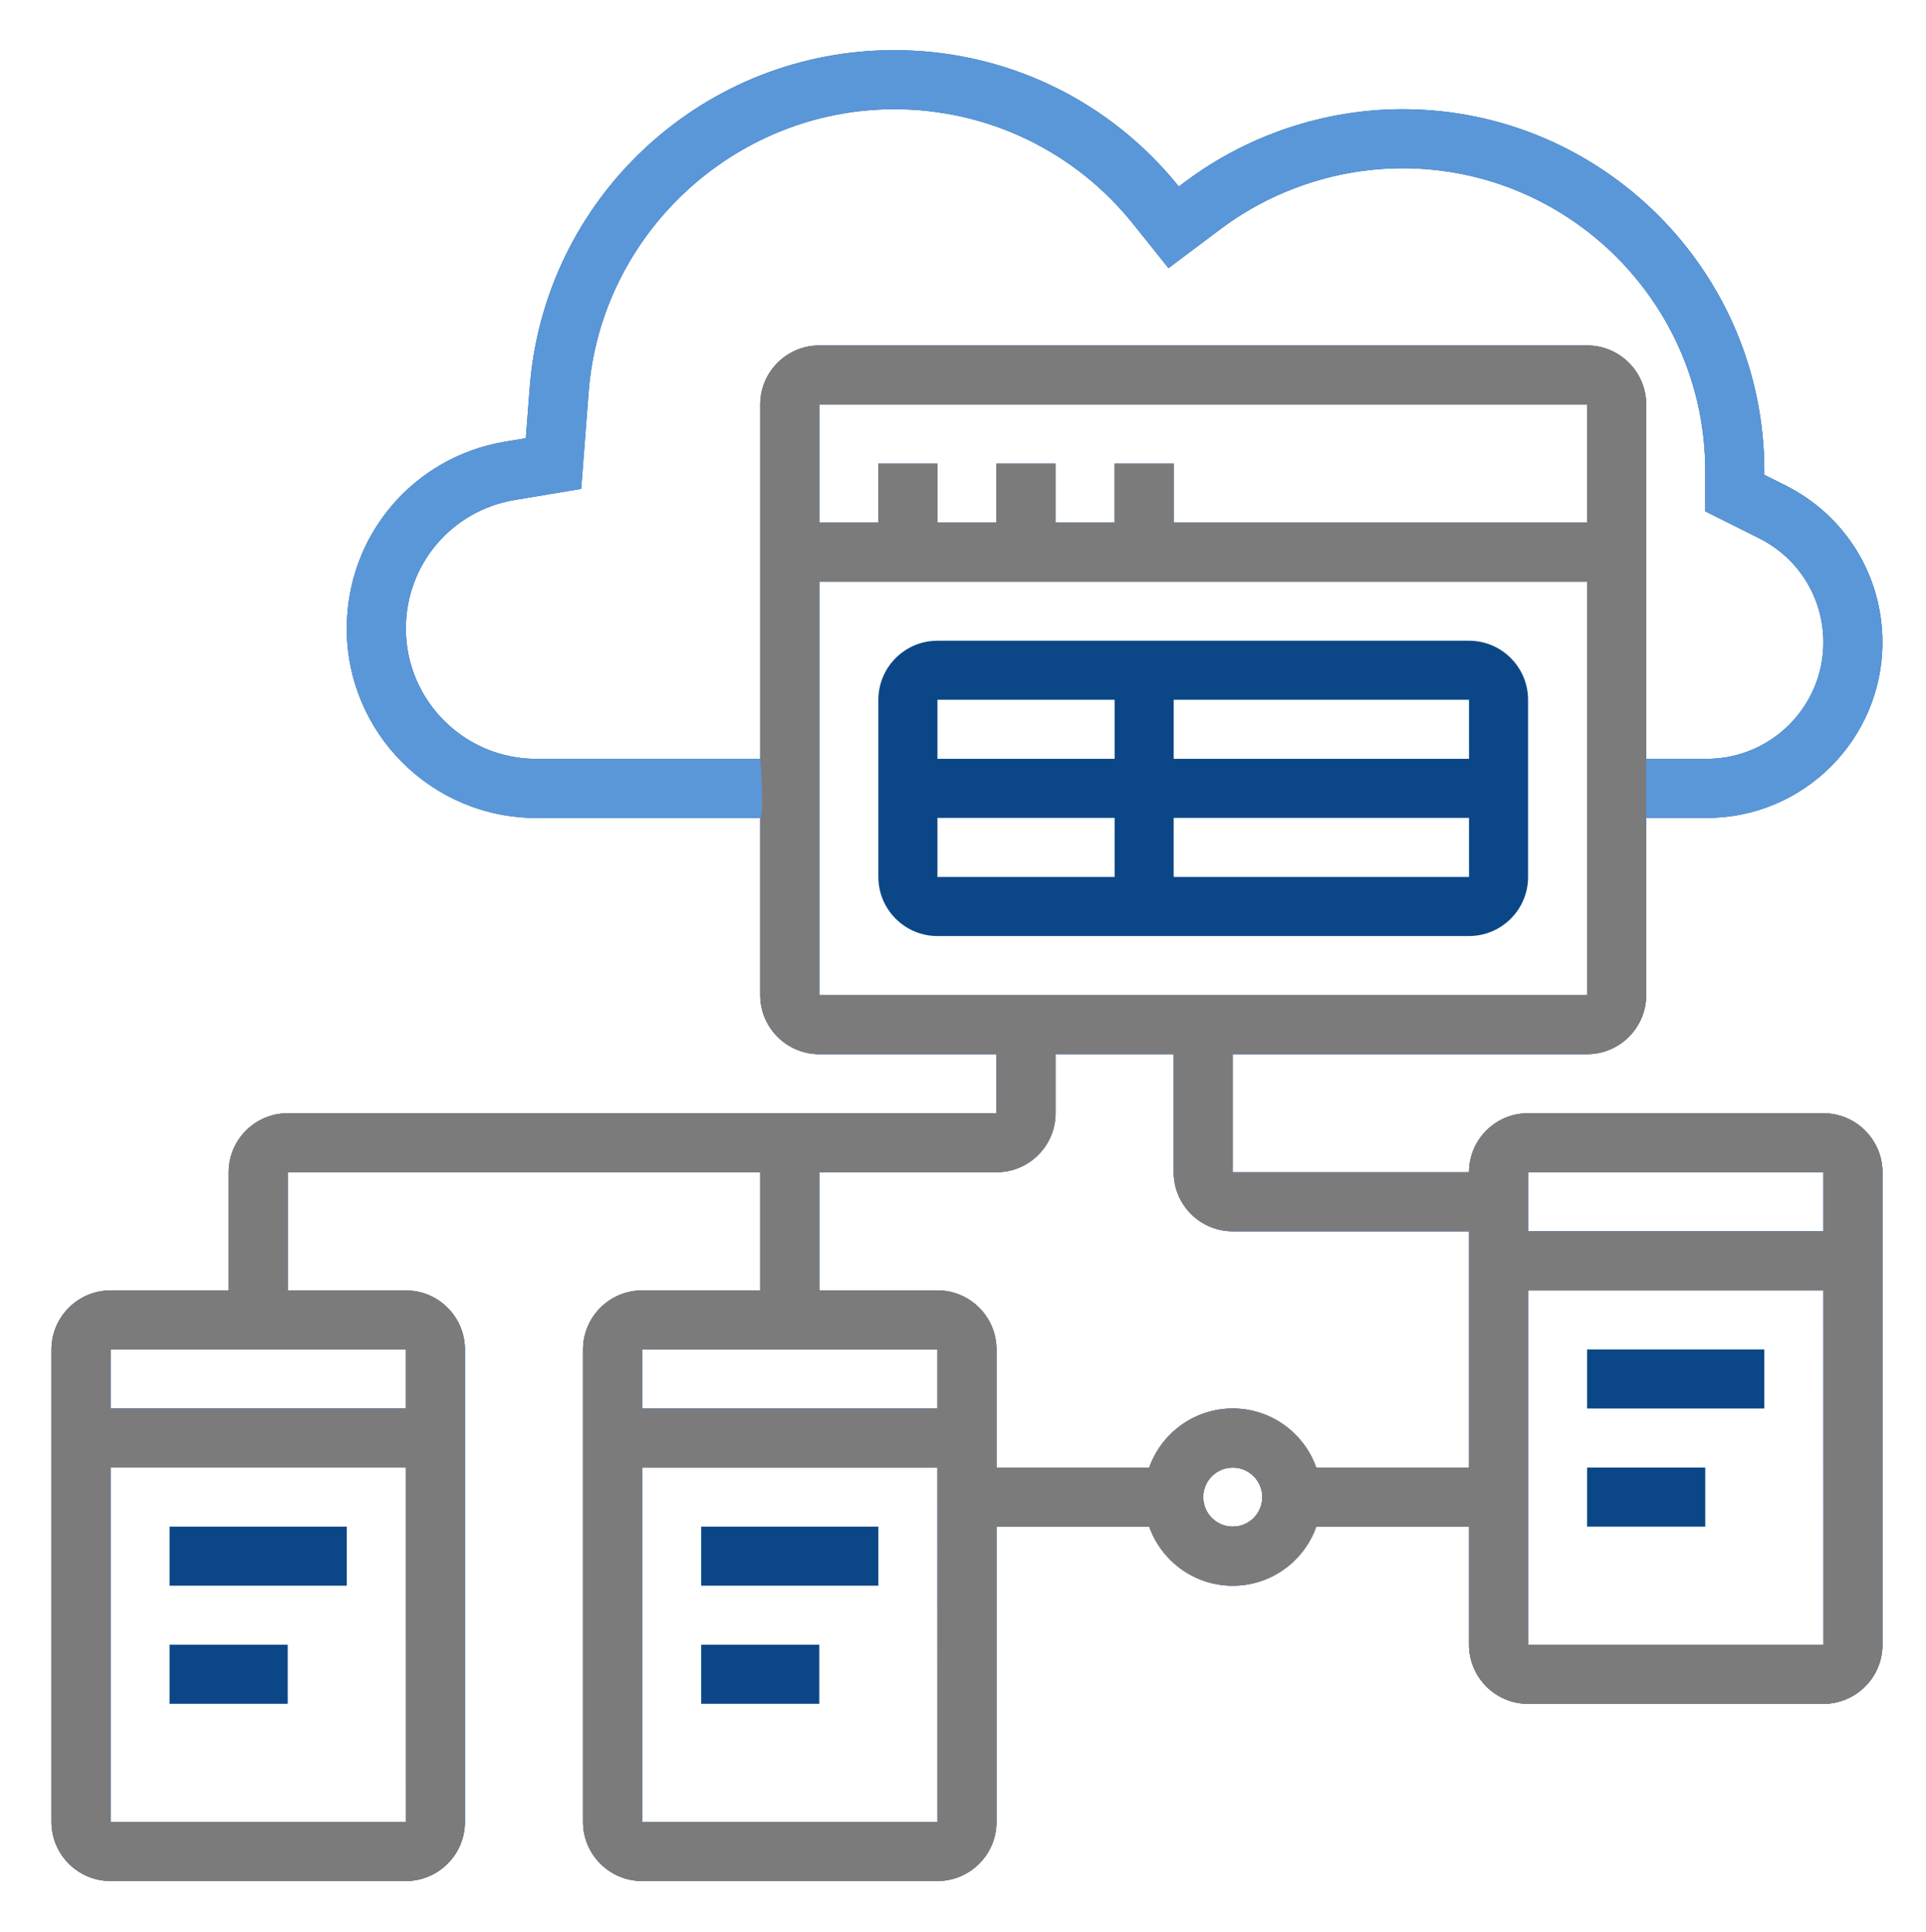
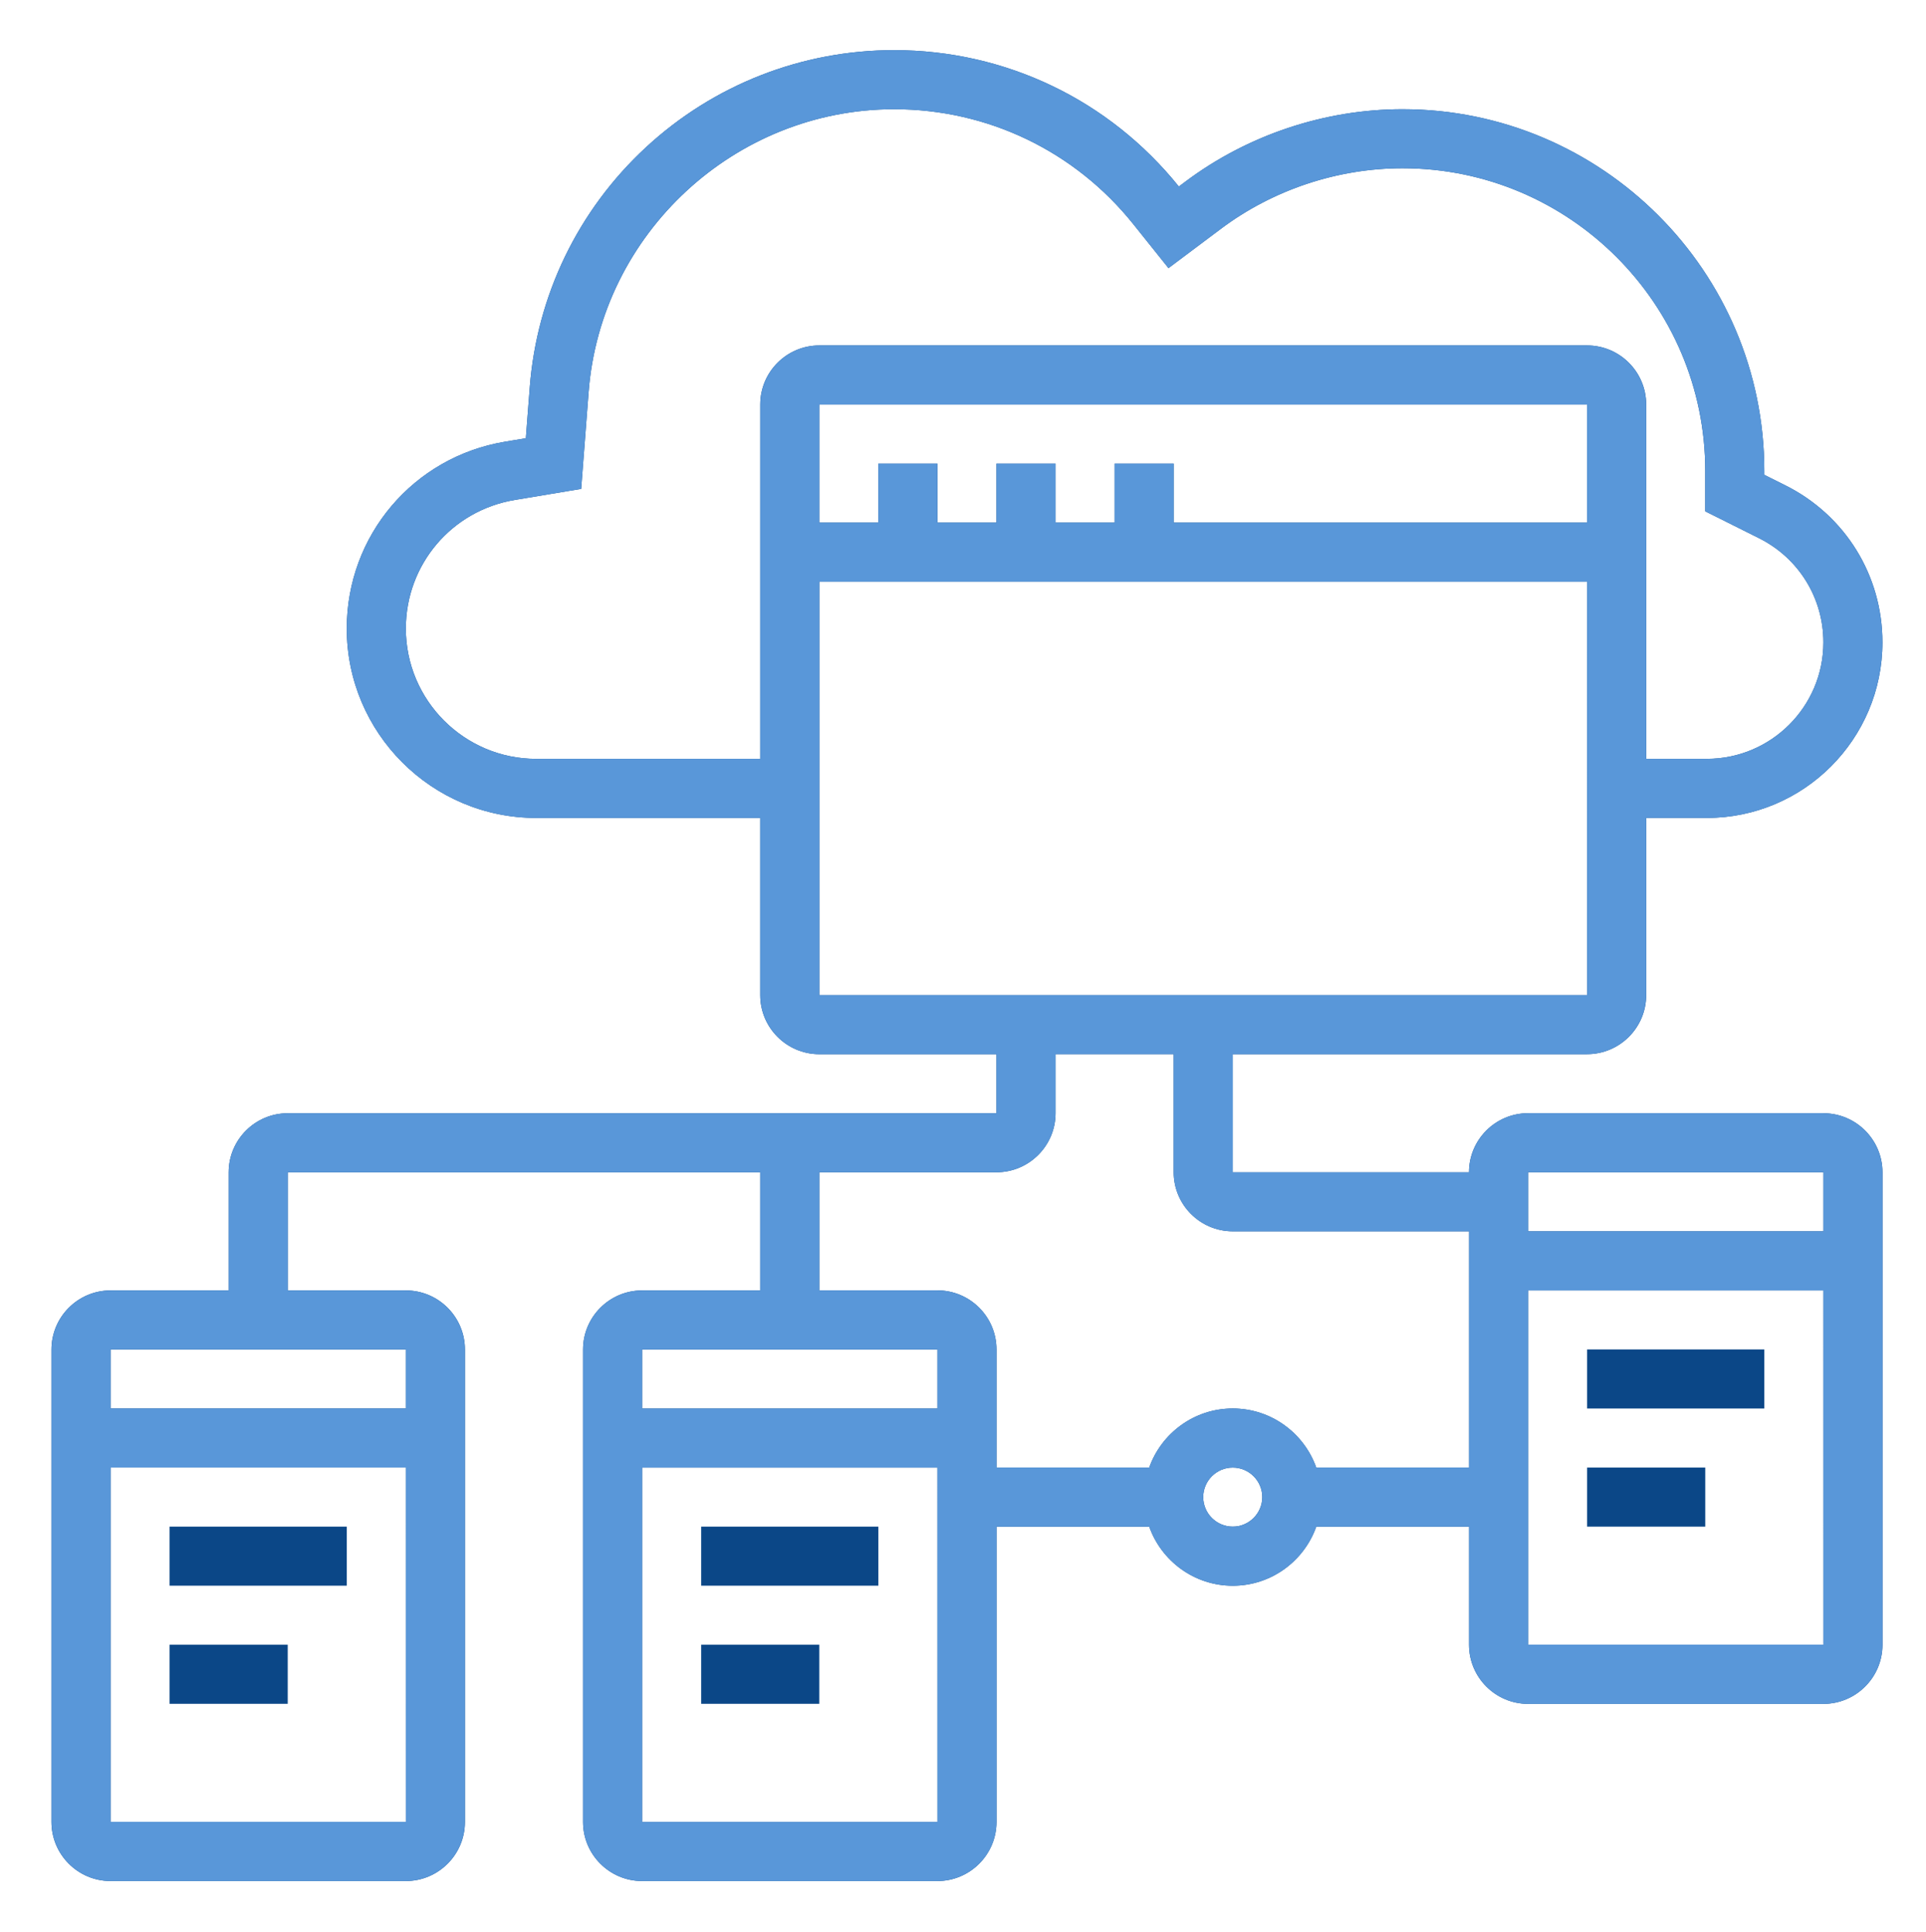
<svg xmlns="http://www.w3.org/2000/svg" id="Layer_32" viewBox="0 0 124.191 124.596">
  <g>
    <path d="M10.936,98.447h11.426v3.809H10.936v-3.809Z" style="fill:#0b4787;" />
    <path d="M10.936,106.064h7.617v3.809h-7.617v-3.809Z" style="fill:#0b4787;" />
    <path d="M45.213,98.447h11.426v3.809h-11.426v-3.809Z" style="fill:#0b4787;" />
    <path d="M45.213,106.064h7.617v3.809h-7.617v-3.809Z" style="fill:#0b4787;" />
    <path d="M117.574,71.787h-19.043c-2.1,0-3.809,1.709-3.809,3.809h-15.234v-7.617h22.851c2.1,0,3.809-1.709,3.809-3.809v-11.426h3.915c6.242,0,11.319-5.078,11.319-11.319,0-4.315-2.398-8.194-6.257-10.124l-1.36-.68v-.251c0-12.863-10.465-23.327-23.327-23.327-5.014,0-9.985,1.657-13.996,4.665l-.428,.321c-4.496-5.59-11.185-8.795-18.361-8.795-5.955,0-11.641,2.228-16.011,6.275-4.369,4.046-7.027,9.545-7.484,15.482l-.252,3.27-1.34,.223c-5.914,.986-10.206,6.052-10.206,12.048,0,6.735,5.479,12.214,12.214,12.214h14.446v11.426c0,2.1,1.709,3.809,3.809,3.809h11.426v3.809H18.553c-2.1,0-3.809,1.709-3.809,3.809v7.617H7.128c-2.1,0-3.809,1.709-3.809,3.809v30.468c0,2.1,1.709,3.809,3.809,3.809H26.17c2.1,0,3.809-1.709,3.809-3.809v-30.468c0-2.1-1.709-3.809-3.809-3.809h-7.617v-7.617h30.468v7.617h-7.617c-2.1,0-3.809,1.709-3.809,3.809v30.468c0,2.1,1.709,3.809,3.809,3.809h19.043c2.1,0,3.809-1.709,3.809-3.809v-19.043h9.849c.786,2.216,2.903,3.809,5.385,3.809s4.599-1.592,5.385-3.809h9.849v7.617c0,2.1,1.709,3.809,3.809,3.809h19.043c2.1,0,3.809-1.709,3.809-3.809v-30.468c0-2.1-1.709-3.809-3.809-3.809ZM26.17,117.489H7.128v-22.851H26.171l.002,22.851c0,0-0,0-.002,0Zm0-26.66H7.128v-3.809H26.17l0,3.809Zm91.404-15.234l0,3.809h-19.043v-3.809h19.043ZM71.872,29.894v3.809h-3.809v-3.809h-3.809v3.809h-3.809v-3.809h-3.809v3.809h-3.809v-7.617h49.511l0,7.617h-26.66v-3.809h-3.809Zm-37.297,19.043c-4.635,0-8.405-3.77-8.405-8.405,0-4.126,2.954-7.612,7.023-8.291l4.282-.714,.48-6.244c.786-10.228,9.439-18.24,19.697-18.24,6.035,0,11.657,2.703,15.427,7.414l2.267,2.833,3.381-2.536c3.356-2.517,7.516-3.904,11.711-3.904,10.763,0,19.519,8.756,19.519,19.519v2.605l3.465,1.732c2.561,1.281,4.152,3.855,4.152,6.718,0,4.142-3.369,7.511-7.511,7.511h-3.915V26.085c0-2.1-1.709-3.809-3.809-3.809H52.83c-2.1,0-3.809,1.709-3.809,3.809v22.851l-14.446,0Zm18.254-11.426h49.511l.002,26.66H52.83l0-26.66Zm7.617,49.511l0,3.809h-19.043v-3.809h19.043Zm0,30.468h-19.043v-22.851h19.043l.002,22.851c0,0-0,0-.002,0Zm19.043-19.043c-1.05,0-1.904-.854-1.904-1.904s.854-1.904,1.904-1.904,1.904,.854,1.904,1.904-.854,1.904-1.904,1.904Zm5.385-3.809c-.786-2.216-2.903-3.809-5.385-3.809s-4.599,1.592-5.385,3.809h-9.849v-7.617c0-2.1-1.709-3.809-3.809-3.809h-7.617v-7.617h11.426c2.1,0,3.809-1.709,3.809-3.809v-3.809h7.617v7.617c0,2.1,1.709,3.809,3.809,3.809h15.234v15.234h-9.849Zm32.7,11.426h-19.043v-22.851h19.043l.002,22.851c0,0-0,0-.002,0Z" style="fill:#0b4787;" />
    <path d="M102.34,87.021h11.426v3.809h-11.426v-3.809Z" style="fill:#0b4787;" />
    <path d="M102.34,94.638h7.617v3.809h-7.617v-3.809Z" style="fill:#0b4787;" />
-     <path d="M94.723,41.319H60.447c-2.1,0-3.809,1.709-3.809,3.809v11.426c0,2.1,1.709,3.809,3.809,3.809h34.277c2.1,0,3.809-1.709,3.809-3.809v-11.426c0-2.1-1.709-3.809-3.809-3.809Zm.001,7.617h-19.043v-3.809h19.043l.001,3.809Zm-22.852-3.809v3.809h-11.426v-3.809h11.426Zm-11.426,7.617h11.426v3.809h-11.426v-3.809Zm34.277,3.809h-19.043v-3.809h19.044l.001,3.809h-.002Z" style="fill:#0b4787;" />
  </g>
  <path d="M117.574,71.787h-19.043c-2.1,0-3.809,1.709-3.809,3.809h-15.234v-7.617h22.851c2.1,0,3.809-1.709,3.809-3.809v-11.426h3.915c6.242,0,11.319-5.078,11.319-11.319,0-4.315-2.398-8.194-6.257-10.124l-1.36-.68v-.251c0-12.863-10.465-23.327-23.327-23.327-5.014,0-9.985,1.657-13.996,4.665l-.428,.321c-4.496-5.59-11.185-8.795-18.361-8.795-5.955,0-11.641,2.228-16.011,6.275-4.369,4.046-7.027,9.545-7.484,15.482l-.252,3.27-1.34,.223c-5.914,.986-10.206,6.052-10.206,12.048,0,6.735,5.479,12.214,12.214,12.214h14.446v11.426c0,2.1,1.709,3.809,3.809,3.809h11.426v3.809H18.553c-2.1,0-3.809,1.709-3.809,3.809v7.617H7.128c-2.1,0-3.809,1.709-3.809,3.809v30.468c0,2.1,1.709,3.809,3.809,3.809H26.17c2.1,0,3.809-1.709,3.809-3.809v-30.468c0-2.1-1.709-3.809-3.809-3.809h-7.617v-7.617h30.468v7.617h-7.617c-2.1,0-3.809,1.709-3.809,3.809v30.468c0,2.1,1.709,3.809,3.809,3.809h19.043c2.1,0,3.809-1.709,3.809-3.809v-19.043h9.849c.786,2.216,2.903,3.809,5.385,3.809s4.599-1.592,5.385-3.809h9.849v7.617c0,2.1,1.709,3.809,3.809,3.809h19.043c2.1,0,3.809-1.709,3.809-3.809v-30.468c0-2.1-1.709-3.809-3.809-3.809ZM26.17,117.489H7.128v-22.851H26.171l.002,22.851c0,0-0,0-.002,0Zm0-26.66H7.128v-3.809H26.17l0,3.809Zm91.404-15.234l0,3.809h-19.043v-3.809h19.043ZM71.872,29.894v3.809h-3.809v-3.809h-3.809v3.809h-3.809v-3.809h-3.809v3.809h-3.809v-7.617h49.511l0,7.617h-26.66v-3.809h-3.809Zm-37.297,19.043c-4.635,0-8.405-3.77-8.405-8.405,0-4.126,2.954-7.612,7.023-8.291l4.282-.714,.48-6.244c.786-10.228,9.439-18.24,19.697-18.24,6.035,0,11.657,2.703,15.427,7.414l2.267,2.833,3.381-2.536c3.356-2.517,7.516-3.904,11.711-3.904,10.763,0,19.519,8.756,19.519,19.519v2.605l3.465,1.732c2.561,1.281,4.152,3.855,4.152,6.718,0,4.142-3.369,7.511-7.511,7.511h-3.915V26.085c0-2.1-1.709-3.809-3.809-3.809H52.83c-2.1,0-3.809,1.709-3.809,3.809v22.851l-14.446,0Zm18.254-11.426h49.511l.002,26.66H52.83l0-26.66Zm7.617,49.511l0,3.809h-19.043v-3.809h19.043Zm0,30.468h-19.043v-22.851h19.043l.002,22.851c0,0-0,0-.002,0Zm19.043-19.043c-1.05,0-1.904-.854-1.904-1.904s.854-1.904,1.904-1.904,1.904,.854,1.904,1.904-.854,1.904-1.904,1.904Zm5.385-3.809c-.786-2.216-2.903-3.809-5.385-3.809s-4.599,1.592-5.385,3.809h-9.849v-7.617c0-2.1-1.709-3.809-3.809-3.809h-7.617v-7.617h11.426c2.1,0,3.809-1.709,3.809-3.809v-3.809h7.617v7.617c0,2.1,1.709,3.809,3.809,3.809h15.234v15.234h-9.849Zm32.7,11.426h-19.043v-22.851h19.043l.002,22.851c0,0-0,0-.002,0Z" style="fill:#5997d9;" />
-   <path d="M26.17,117.489H7.128v-22.851H26.171l.002,22.851c0,0-0,0-.002,0Zm0-26.66H7.128v-3.809H26.17l0,3.809Zm91.404-15.234l0,3.809h-19.043v-3.809h19.043ZM71.872,29.894v3.809h-3.809v-3.809h-3.809v3.809h-3.809v-3.809h-3.809v3.809h-3.809v-7.617h49.511l0,7.617h-26.66v-3.809h-3.809Zm34.277,19.043V26.085c0-2.1-1.709-3.809-3.809-3.809H52.83c-2.1,0-3.809,1.709-3.809,3.809v22.851s.286,3.522-0,3.809v11.426c0,2.1,1.709,3.809,3.809,3.809h11.426v3.809H18.553c-2.1,0-3.809,1.709-3.809,3.809v7.617H7.128c-2.1,0-3.809,1.709-3.809,3.809v30.468c0,2.1,1.709,3.809,3.809,3.809H26.17c2.1,0,3.809-1.709,3.809-3.809v-30.468c0-2.1-1.709-3.809-3.809-3.809h-7.617v-7.617h30.468v7.617h-7.617c-2.1,0-3.809,1.709-3.809,3.809v30.468c0,2.1,1.709,3.809,3.809,3.809h19.043c2.1,0,3.809-1.709,3.809-3.809v-19.043h9.849c.786,2.216,2.903,3.809,5.385,3.809s4.599-1.592,5.385-3.809h9.849v7.617c0,2.1,1.709,3.809,3.809,3.809h19.043c2.1,0,3.809-1.709,3.809-3.809v-30.468c0-2.1-1.709-3.809-3.809-3.809h-19.043c-2.1,0-3.809,1.709-3.809,3.809h-15.234v-7.617h22.851c2.1,0,3.809-1.709,3.809-3.809v-11.426c0,.394,0-3.809,0-3.809Zm-53.319-11.426h49.511l.002,26.66H52.83l0-26.66Zm7.617,49.511l0,3.809h-19.043v-3.809h19.043Zm0,30.468h-19.043v-22.851h19.043l.002,22.851c0,0-0,0-.002,0Zm19.043-19.043c-1.05,0-1.904-.854-1.904-1.904s.854-1.904,1.904-1.904,1.904,.854,1.904,1.904-.854,1.904-1.904,1.904Zm5.385-3.809c-.786-2.216-2.903-3.809-5.385-3.809s-4.599,1.592-5.385,3.809h-9.849v-7.617c0-2.1-1.709-3.809-3.809-3.809h-7.617v-7.617h11.426c2.1,0,3.809-1.709,3.809-3.809v-3.809h7.617v7.617c0,2.1,1.709,3.809,3.809,3.809h15.234v15.234h-9.849Zm32.7,11.426h-19.043v-22.851h19.043l.002,22.851c0,0-0,0-.002,0Z" style="fill:#7c7b7b;" />
</svg>